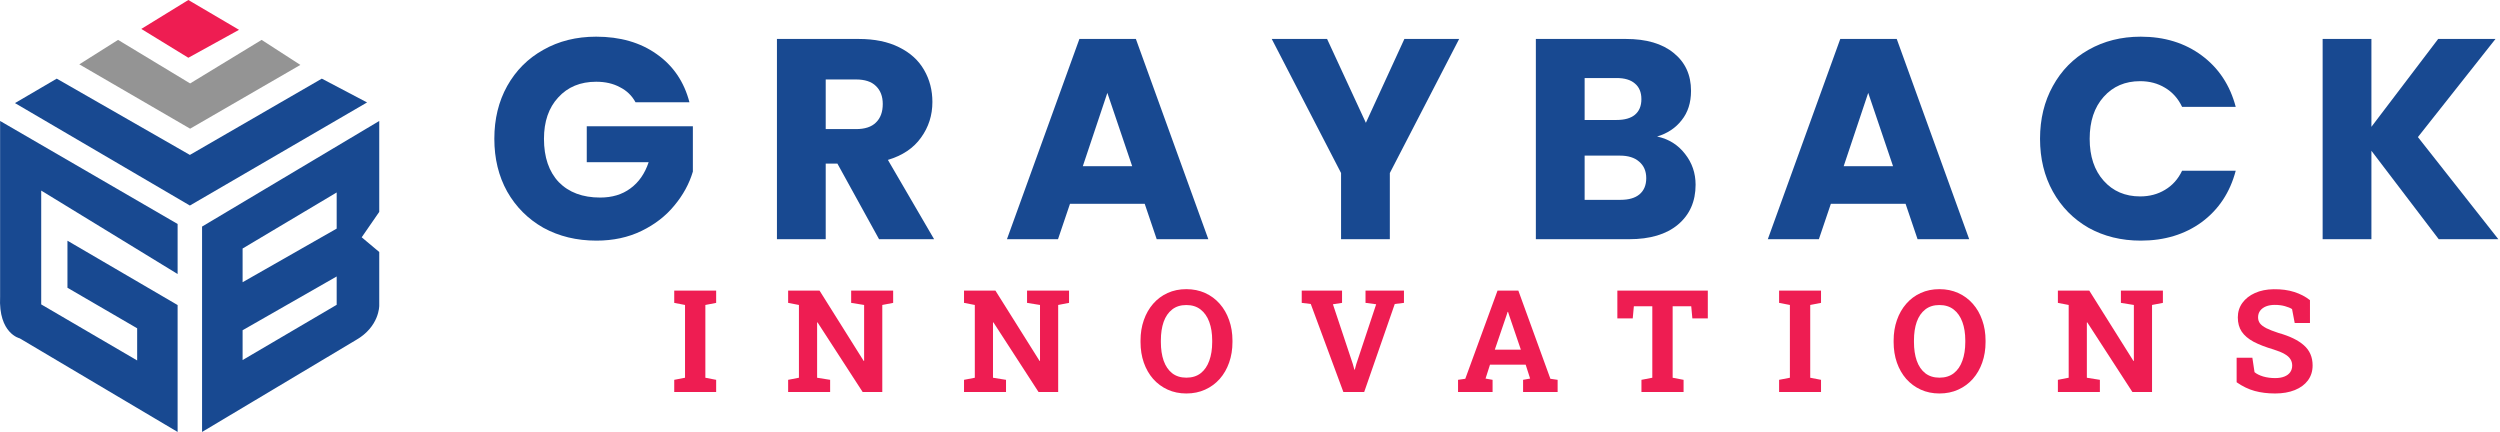
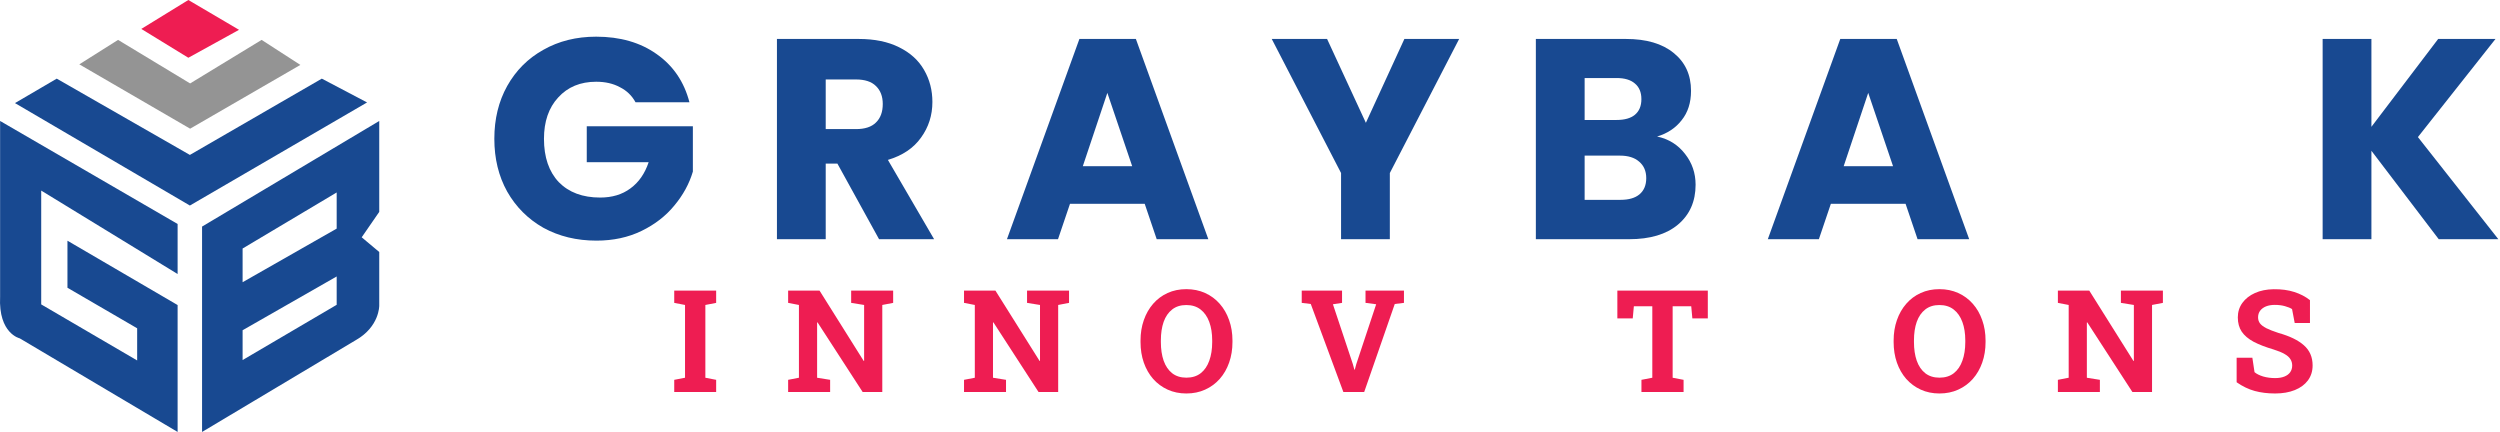
<svg xmlns="http://www.w3.org/2000/svg" width="1227" height="212" viewBox="0 0 1227 212" fill="none">
  <path d="M117.316 14.633L92.436 0L69.35 14.194L92.436 28.349L117.316 14.633Z" fill="#EE1D52" />
  <path d="M147.419 31.859L128.4 19.578L93.313 40.95L57.946 19.578L38.927 31.58L93.313 63.158L147.419 31.859Z" fill="#949494" />
  <path d="M157.945 38.596L93.193 76.035L27.843 38.596L7.349 50.597L93.193 100.876L180.154 50.278L157.945 38.596Z" fill="#184991" />
  <path d="M0.052 145.613C-0.825 163.755 9.701 166.067 9.701 166.067L87.172 212V149.72L33.106 118.141V141.227L67.316 161.123V176.912L20.227 149.401V93.54L87.172 134.489V109.927L0.052 59.37V145.613Z" fill="#184991" />
  <path fill-rule="evenodd" clip-rule="evenodd" d="M174.611 166.944L99.173 212V111.203L186.134 59.37V103.986L177.522 116.466L186.134 123.683V149.999C186.134 149.999 186.294 160.326 174.611 166.944ZM165.241 135.685L119.069 162.08V176.713L165.241 149.6V135.685ZM165.241 94.457L119.069 121.969V138.516L165.241 112.2V94.457Z" fill="#184991" />
  <path d="M311.92 50.2C310.147 46.933 307.58 44.46 304.22 42.78C300.953 41.007 297.08 40.12 292.6 40.12C284.853 40.12 278.647 42.687 273.98 47.82C269.313 52.86 266.98 59.627 266.98 68.12C266.98 77.173 269.407 84.267 274.26 89.4C279.207 94.44 285.973 96.96 294.56 96.96C300.44 96.96 305.387 95.467 309.4 92.48C313.507 89.493 316.493 85.2 318.36 79.6H287.98V61.96H340.06V84.22C338.287 90.193 335.253 95.747 330.96 100.88C326.76 106.013 321.393 110.167 314.86 113.34C308.327 116.513 300.953 118.1 292.74 118.1C283.033 118.1 274.353 116 266.7 111.8C259.14 107.507 253.213 101.58 248.92 94.02C244.72 86.46 242.62 77.827 242.62 68.12C242.62 58.413 244.72 49.78 248.92 42.22C253.213 34.567 259.14 28.64 266.7 24.44C274.26 20.147 282.893 18 292.6 18C304.36 18 314.253 20.847 322.28 26.54C330.4 32.233 335.767 40.12 338.38 50.2H311.92Z" fill="#184991" />
  <path d="M431.441 117.4L411.001 80.3H405.261V117.4H381.321V19.12H421.501C429.247 19.12 435.827 20.473 441.241 23.18C446.747 25.887 450.854 29.62 453.561 34.38C456.267 39.047 457.621 44.273 457.621 50.06C457.621 56.593 455.754 62.427 452.021 67.56C448.381 72.693 442.967 76.333 435.781 78.48L458.461 117.4H431.441ZM405.261 63.36H420.101C424.487 63.36 427.754 62.287 429.901 60.14C432.141 57.993 433.261 54.96 433.261 51.04C433.261 47.307 432.141 44.367 429.901 42.22C427.754 40.073 424.487 39 420.101 39H405.261V63.36Z" fill="#184991" />
  <path d="M561.829 100.04H525.149L519.269 117.4H494.209L529.769 19.12H557.489L593.049 117.4H567.709L561.829 100.04ZM555.669 81.56L543.489 45.58L531.449 81.56H555.669Z" fill="#184991" />
  <path d="M716.152 19.12L682.132 84.92V117.4H658.192V84.92L624.172 19.12H651.332L670.372 60.28L689.272 19.12H716.152Z" fill="#184991" />
-   <path d="M813.297 67C818.991 68.213 823.564 71.06 827.017 75.54C830.471 79.927 832.197 84.967 832.197 90.66C832.197 98.873 829.304 105.407 823.517 110.26C817.824 115.02 809.844 117.4 799.577 117.4H753.797V19.12H798.037C808.024 19.12 815.817 21.407 821.417 25.98C827.111 30.553 829.957 36.76 829.957 44.6C829.957 50.387 828.417 55.193 825.337 59.02C822.351 62.847 818.337 65.507 813.297 67ZM777.737 58.88H793.417C797.337 58.88 800.324 58.04 802.377 56.36C804.524 54.587 805.597 52.02 805.597 48.66C805.597 45.3 804.524 42.733 802.377 40.96C800.324 39.187 797.337 38.3 793.417 38.3H777.737V58.88ZM795.377 98.08C799.391 98.08 802.471 97.193 804.617 95.42C806.857 93.553 807.977 90.893 807.977 87.44C807.977 83.987 806.811 81.28 804.477 79.32C802.237 77.36 799.111 76.38 795.097 76.38H777.737V98.08H795.377Z" fill="#184991" />
+   <path d="M813.297 67C818.991 68.213 823.564 71.06 827.017 75.54C830.471 79.927 832.197 84.967 832.197 90.66C832.197 98.873 829.304 105.407 823.517 110.26C817.824 115.02 809.844 117.4 799.577 117.4H753.797V19.12H798.037C808.024 19.12 815.817 21.407 821.417 25.98C827.111 30.553 829.957 36.76 829.957 44.6C829.957 50.387 828.417 55.193 825.337 59.02C822.351 62.847 818.337 65.507 813.297 67M777.737 58.88H793.417C797.337 58.88 800.324 58.04 802.377 56.36C804.524 54.587 805.597 52.02 805.597 48.66C805.597 45.3 804.524 42.733 802.377 40.96C800.324 39.187 797.337 38.3 793.417 38.3H777.737V58.88ZM795.377 98.08C799.391 98.08 802.471 97.193 804.617 95.42C806.857 93.553 807.977 90.893 807.977 87.44C807.977 83.987 806.811 81.28 804.477 79.32C802.237 77.36 799.111 76.38 795.097 76.38H777.737V98.08H795.377Z" fill="#184991" />
  <path d="M935.262 100.04H898.582L892.702 117.4H867.642L903.202 19.12H930.922L966.482 117.4H941.142L935.262 100.04ZM929.102 81.56L916.922 45.58L904.882 81.56H929.102Z" fill="#184991" />
-   <path d="M1001.25 68.12C1001.25 58.413 1003.35 49.78 1007.55 42.22C1011.75 34.567 1017.58 28.64 1025.05 24.44C1032.61 20.147 1041.15 18 1050.67 18C1062.33 18 1072.32 21.08 1080.63 27.24C1088.93 33.4 1094.49 41.8 1097.29 52.44H1070.97C1069.01 48.333 1066.21 45.207 1062.57 43.06C1059.02 40.913 1054.96 39.84 1050.39 39.84C1043.01 39.84 1037.04 42.407 1032.47 47.54C1027.89 52.673 1025.61 59.533 1025.61 68.12C1025.61 76.707 1027.89 83.567 1032.47 88.7C1037.04 93.833 1043.01 96.4 1050.39 96.4C1054.96 96.4 1059.02 95.327 1062.57 93.18C1066.21 91.033 1069.01 87.907 1070.97 83.8H1097.29C1094.49 94.44 1088.93 102.84 1080.63 109C1072.32 115.067 1062.33 118.1 1050.67 118.1C1041.15 118.1 1032.61 116 1025.05 111.8C1017.58 107.507 1011.75 101.58 1007.55 94.02C1003.35 86.46 1001.25 77.827 1001.25 68.12Z" fill="#184991" />
  <path d="M1196.93 117.4L1163.89 74V117.4H1139.95V19.12H1163.89V62.24L1196.65 19.12H1224.79L1186.71 67.28L1226.19 117.4H1196.93Z" fill="#184991" />
  <path d="M330.914 192.4V186.418L336.212 185.393V149.675L330.914 148.65V142.634H351.49V148.65L346.192 149.675V185.393L351.49 186.418V192.4H330.914Z" fill="#EE1D52" />
  <path d="M386.818 192.4V186.418L392.116 185.393V149.675L386.818 148.65V142.634H392.116H402.233L423.903 177.156L424.108 177.122V149.675L417.751 148.65V142.634H433.029H438.361V148.65L433.029 149.675V192.4H423.391L401.242 158.22L401.037 158.254V185.393L407.429 186.418V192.4H386.818Z" fill="#EE1D52" />
  <path d="M473.143 192.4V186.418L478.44 185.393V149.675L473.143 148.65V142.634H478.44H488.558L510.228 177.156L510.433 177.122V149.675L504.075 148.65V142.634H519.354H524.686V148.65L519.354 149.675V192.4H509.715L487.566 158.22L487.361 158.254V185.393L493.753 186.418V192.4H473.143Z" fill="#EE1D52" />
  <path d="M582.265 193.118C578.915 193.118 575.862 192.491 573.104 191.238C570.347 189.985 567.966 188.23 565.961 185.974C563.979 183.695 562.452 181.029 561.381 177.976C560.31 174.9 559.774 171.539 559.774 167.893V167.141C559.774 163.518 560.31 160.18 561.381 157.126C562.452 154.05 563.979 151.373 565.961 149.094C567.943 146.816 570.313 145.05 573.07 143.796C575.827 142.543 578.881 141.917 582.23 141.917C585.603 141.917 588.679 142.543 591.459 143.796C594.239 145.05 596.632 146.816 598.637 149.094C600.642 151.373 602.18 154.05 603.251 157.126C604.345 160.18 604.892 163.518 604.892 167.141V167.893C604.892 171.539 604.345 174.9 603.251 177.976C602.18 181.029 600.642 183.695 598.637 185.974C596.632 188.23 594.239 189.985 591.459 191.238C588.702 192.491 585.637 193.118 582.265 193.118ZM582.265 185.359C585.09 185.359 587.437 184.63 589.306 183.171C591.174 181.713 592.576 179.674 593.51 177.053C594.467 174.433 594.945 171.379 594.945 167.893V167.073C594.945 163.632 594.467 160.613 593.51 158.015C592.553 155.395 591.129 153.355 589.237 151.897C587.369 150.439 585.033 149.709 582.23 149.709C579.451 149.709 577.138 150.439 575.292 151.897C573.446 153.333 572.056 155.349 571.122 157.947C570.211 160.544 569.755 163.586 569.755 167.073V167.893C569.755 171.379 570.211 174.433 571.122 177.053C572.056 179.674 573.446 181.713 575.292 183.171C577.16 184.63 579.485 185.359 582.265 185.359Z" fill="#EE1D52" />
  <path d="M659.326 192.4L643.33 149.197L638.887 148.65V142.634H658.677V148.65L654.199 149.333L663.975 178.694L664.727 181.428H664.932L665.649 178.762L675.425 149.333L670.195 148.65V142.634H689.062V148.65L684.551 149.197L669.546 192.4H659.326Z" fill="#EE1D52" />
-   <path d="M715.606 192.4V186.418L719.161 185.906L734.986 142.634H745.206L760.929 185.906L764.483 186.418V192.4H747.53V186.418L750.982 185.803L748.795 178.967H731.295L729.107 185.803L732.56 186.418V192.4H715.606ZM733.653 171.619H746.437L740.626 154.563L740.147 153.059H739.942L739.43 154.666L733.653 171.619Z" fill="#EE1D52" />
  <path d="M805.622 192.4V186.418L810.954 185.393V150.325H801.896L801.35 156.272H793.796V142.634H838.195V156.272H830.607L830.061 150.325H820.935V185.393L826.301 186.418V192.4H805.622Z" fill="#EE1D52" />
-   <path d="M873.182 192.4V186.418L878.479 185.393V149.675L873.182 148.65V142.634H893.758V148.65L888.46 149.675V185.393L893.758 186.418V192.4H873.182Z" fill="#EE1D52" />
  <path d="M951.884 193.118C948.534 193.118 945.481 192.491 942.724 191.238C939.966 189.985 937.585 188.23 935.58 185.974C933.598 183.695 932.071 181.029 931 177.976C929.929 174.9 929.394 171.539 929.394 167.893V167.141C929.394 163.518 929.929 160.18 931 157.126C932.071 154.05 933.598 151.373 935.58 149.094C937.562 146.816 939.932 145.05 942.689 143.796C945.447 142.543 948.5 141.917 951.85 141.917C955.222 141.917 958.298 142.543 961.078 143.796C963.858 145.05 966.251 146.816 968.256 149.094C970.261 151.373 971.799 154.05 972.87 157.126C973.964 160.18 974.511 163.518 974.511 167.141V167.893C974.511 171.539 973.964 174.9 972.87 177.976C971.799 181.029 970.261 183.695 968.256 185.974C966.251 188.23 963.858 189.985 961.078 191.238C958.321 192.491 955.256 193.118 951.884 193.118ZM951.884 185.359C954.709 185.359 957.056 184.63 958.925 183.171C960.793 181.713 962.195 179.674 963.129 177.053C964.086 174.433 964.564 171.379 964.564 167.893V167.073C964.564 163.632 964.086 160.613 963.129 158.015C962.172 155.395 960.748 153.355 958.856 151.897C956.988 150.439 954.652 149.709 951.85 149.709C949.07 149.709 946.757 150.439 944.911 151.897C943.065 153.333 941.675 155.349 940.741 157.947C939.83 160.544 939.374 163.586 939.374 167.073V167.893C939.374 171.379 939.83 174.433 940.741 177.053C941.675 179.674 943.065 181.713 944.911 183.171C946.78 184.63 949.104 185.359 951.884 185.359Z" fill="#EE1D52" />
  <path d="M1010.01 192.4V186.418L1015.31 185.393V149.675L1010.01 148.65V142.634H1015.31H1025.42L1047.09 177.156L1047.3 177.122V149.675L1040.94 148.65V142.634H1056.22H1061.55V148.65L1056.22 149.675V192.4H1046.58L1024.43 158.22L1024.23 158.254V185.393L1030.62 186.418V192.4H1010.01Z" fill="#EE1D52" />
  <path d="M1116.64 193.118C1112.97 193.118 1109.63 192.708 1106.62 191.887C1103.61 191.067 1100.65 189.643 1097.74 187.615V175.583H1105.46L1106.52 182.659C1107.54 183.525 1108.96 184.231 1110.76 184.778C1112.56 185.302 1114.52 185.564 1116.64 185.564C1118.44 185.564 1119.95 185.313 1121.18 184.812C1122.44 184.311 1123.38 183.604 1124.02 182.693C1124.68 181.759 1125.01 180.665 1125.01 179.412C1125.01 178.227 1124.71 177.179 1124.12 176.267C1123.55 175.333 1122.6 174.49 1121.25 173.738C1119.93 172.963 1118.13 172.222 1115.85 171.516C1111.91 170.354 1108.64 169.089 1106.04 167.722C1103.47 166.332 1101.53 164.68 1100.23 162.766C1098.95 160.829 1098.32 158.505 1098.32 155.793C1098.32 153.105 1099.06 150.735 1100.54 148.684C1102.04 146.611 1104.12 144.981 1106.76 143.796C1109.4 142.611 1112.46 141.996 1115.92 141.951C1119.75 141.905 1123.13 142.361 1126.07 143.318C1129.03 144.275 1131.58 145.608 1133.73 147.317V158.528H1126.24L1124.94 151.692C1124.08 151.145 1122.9 150.667 1121.42 150.256C1119.96 149.846 1118.3 149.641 1116.43 149.641C1114.84 149.641 1113.42 149.88 1112.19 150.359C1110.99 150.837 1110.03 151.532 1109.32 152.444C1108.62 153.355 1108.26 154.46 1108.26 155.759C1108.26 156.876 1108.57 157.856 1109.19 158.699C1109.8 159.519 1110.83 160.305 1112.26 161.057C1113.72 161.786 1115.73 162.572 1118.28 163.416C1123.77 164.942 1127.93 166.959 1130.75 169.465C1133.6 171.972 1135.03 175.264 1135.03 179.343C1135.03 182.169 1134.26 184.618 1132.74 186.692C1131.21 188.743 1129.07 190.326 1126.31 191.443C1123.55 192.559 1120.33 193.118 1116.64 193.118Z" fill="#EE1D52" />
</svg>